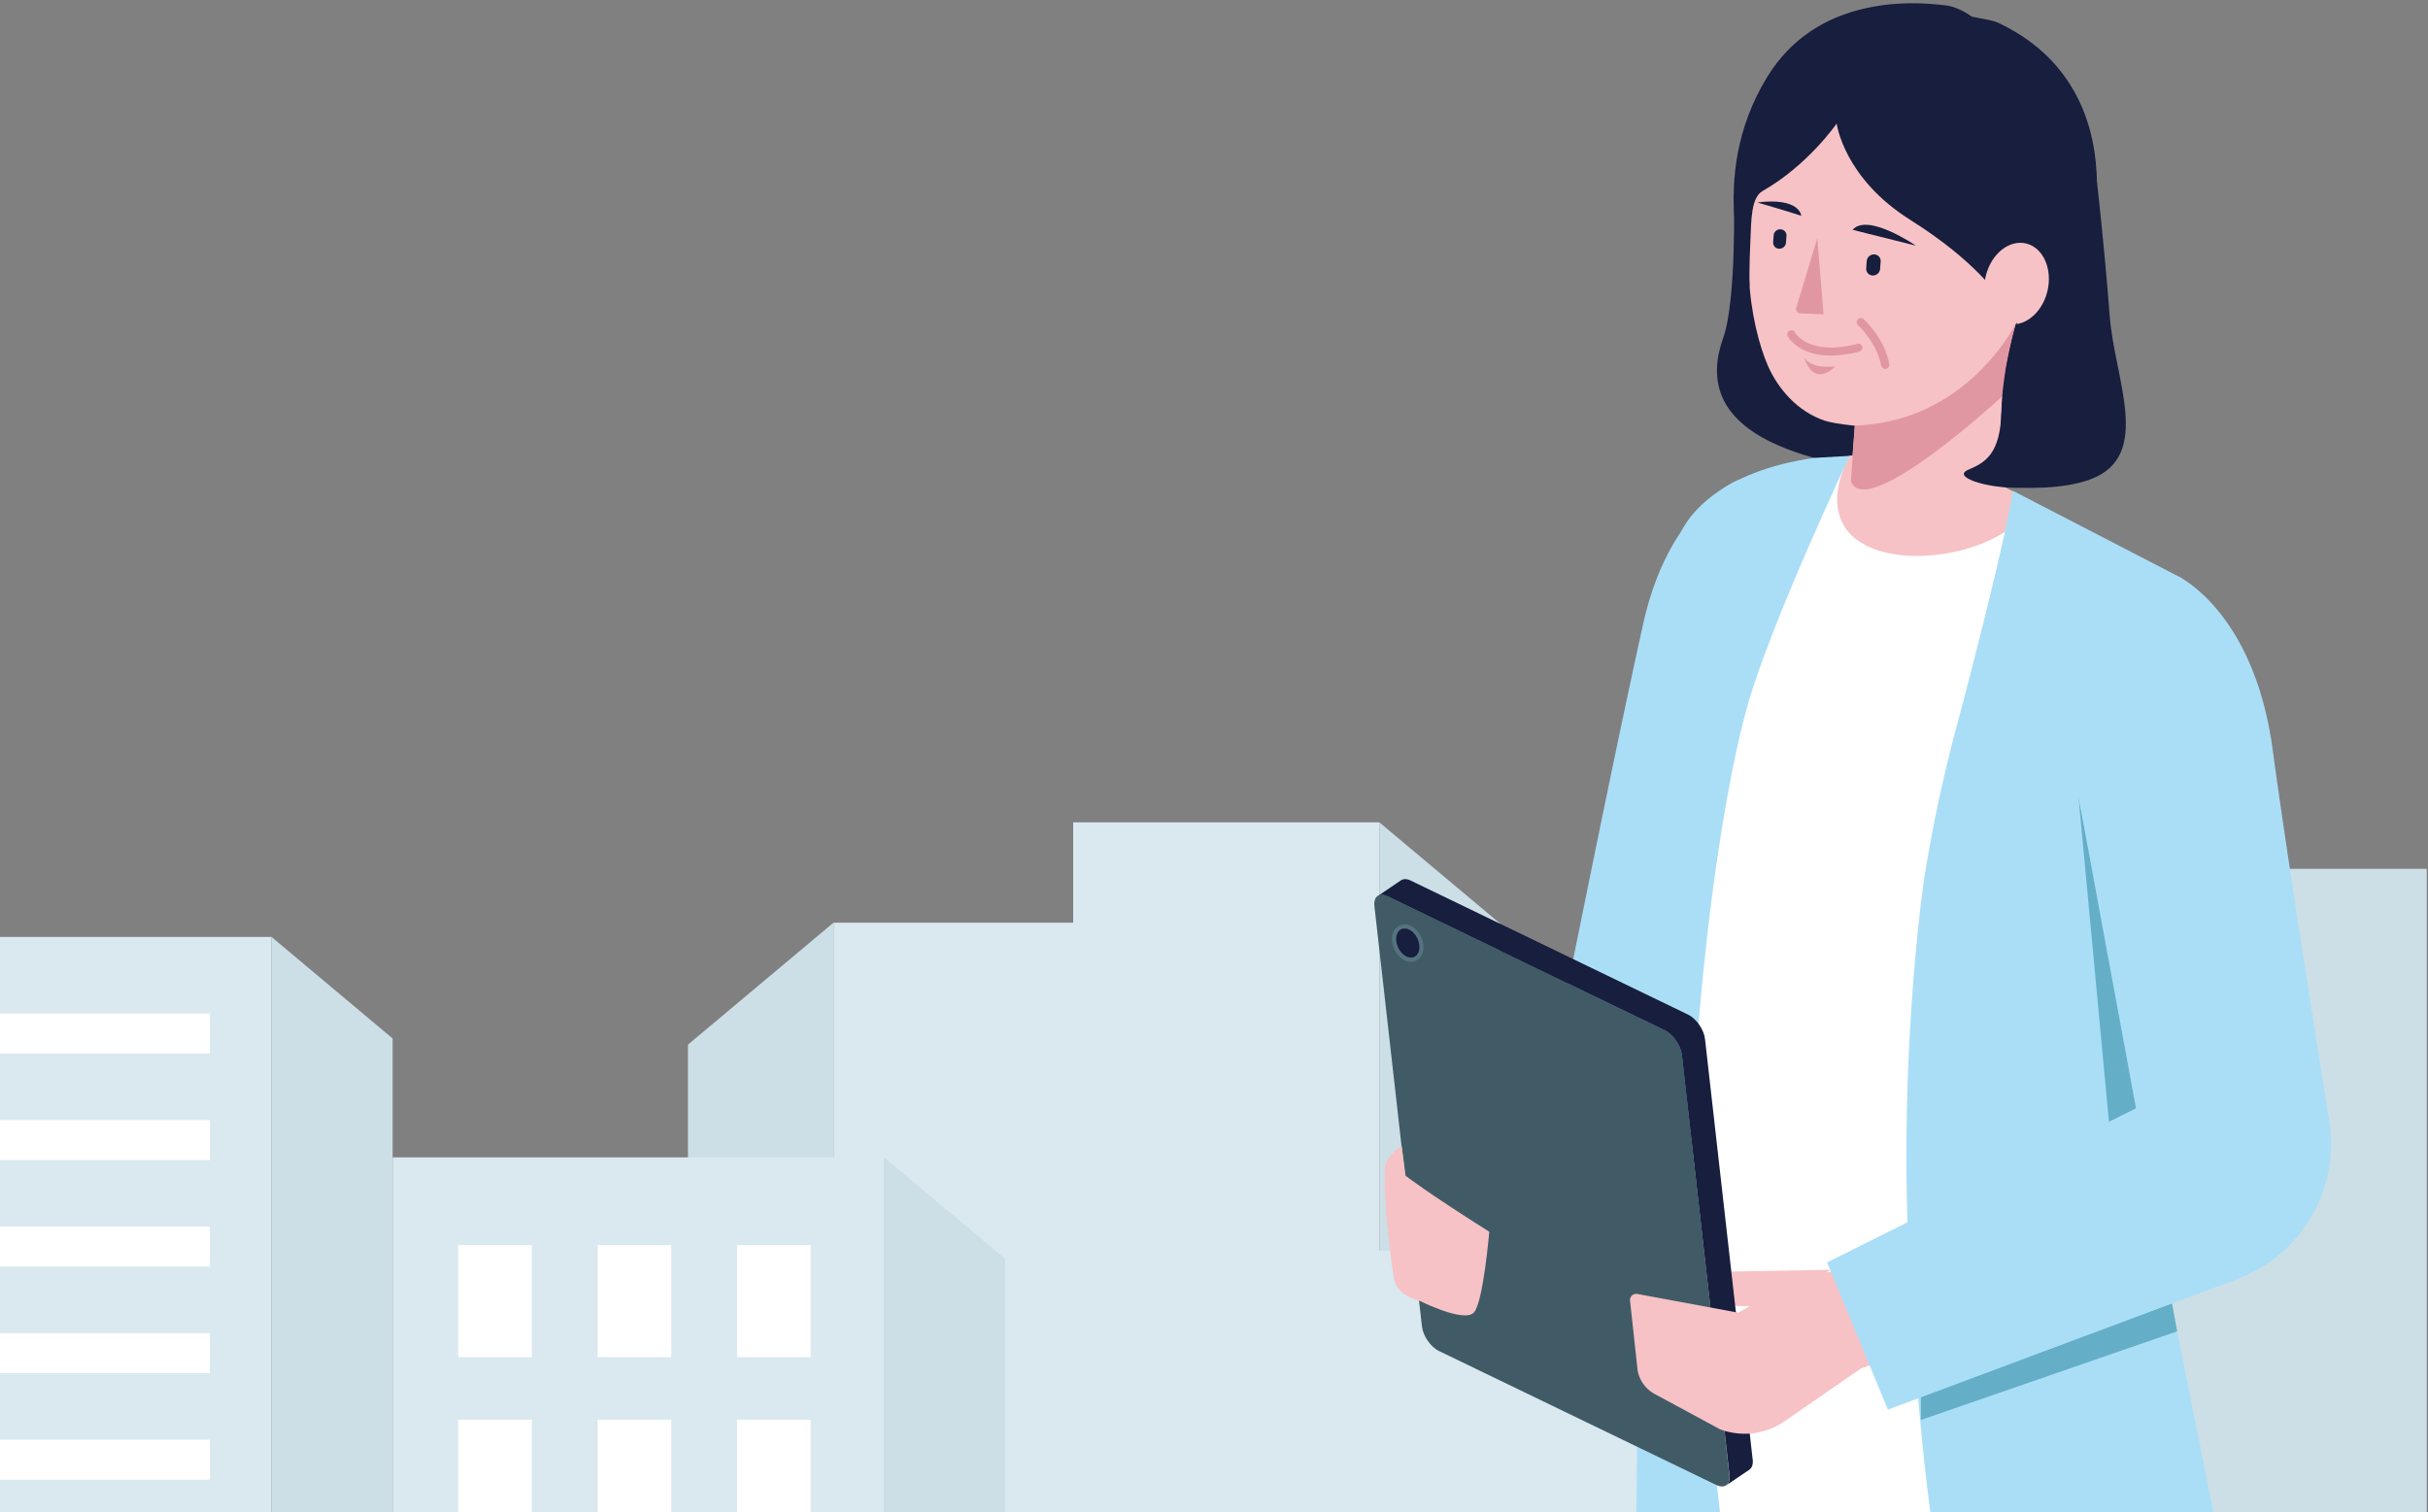
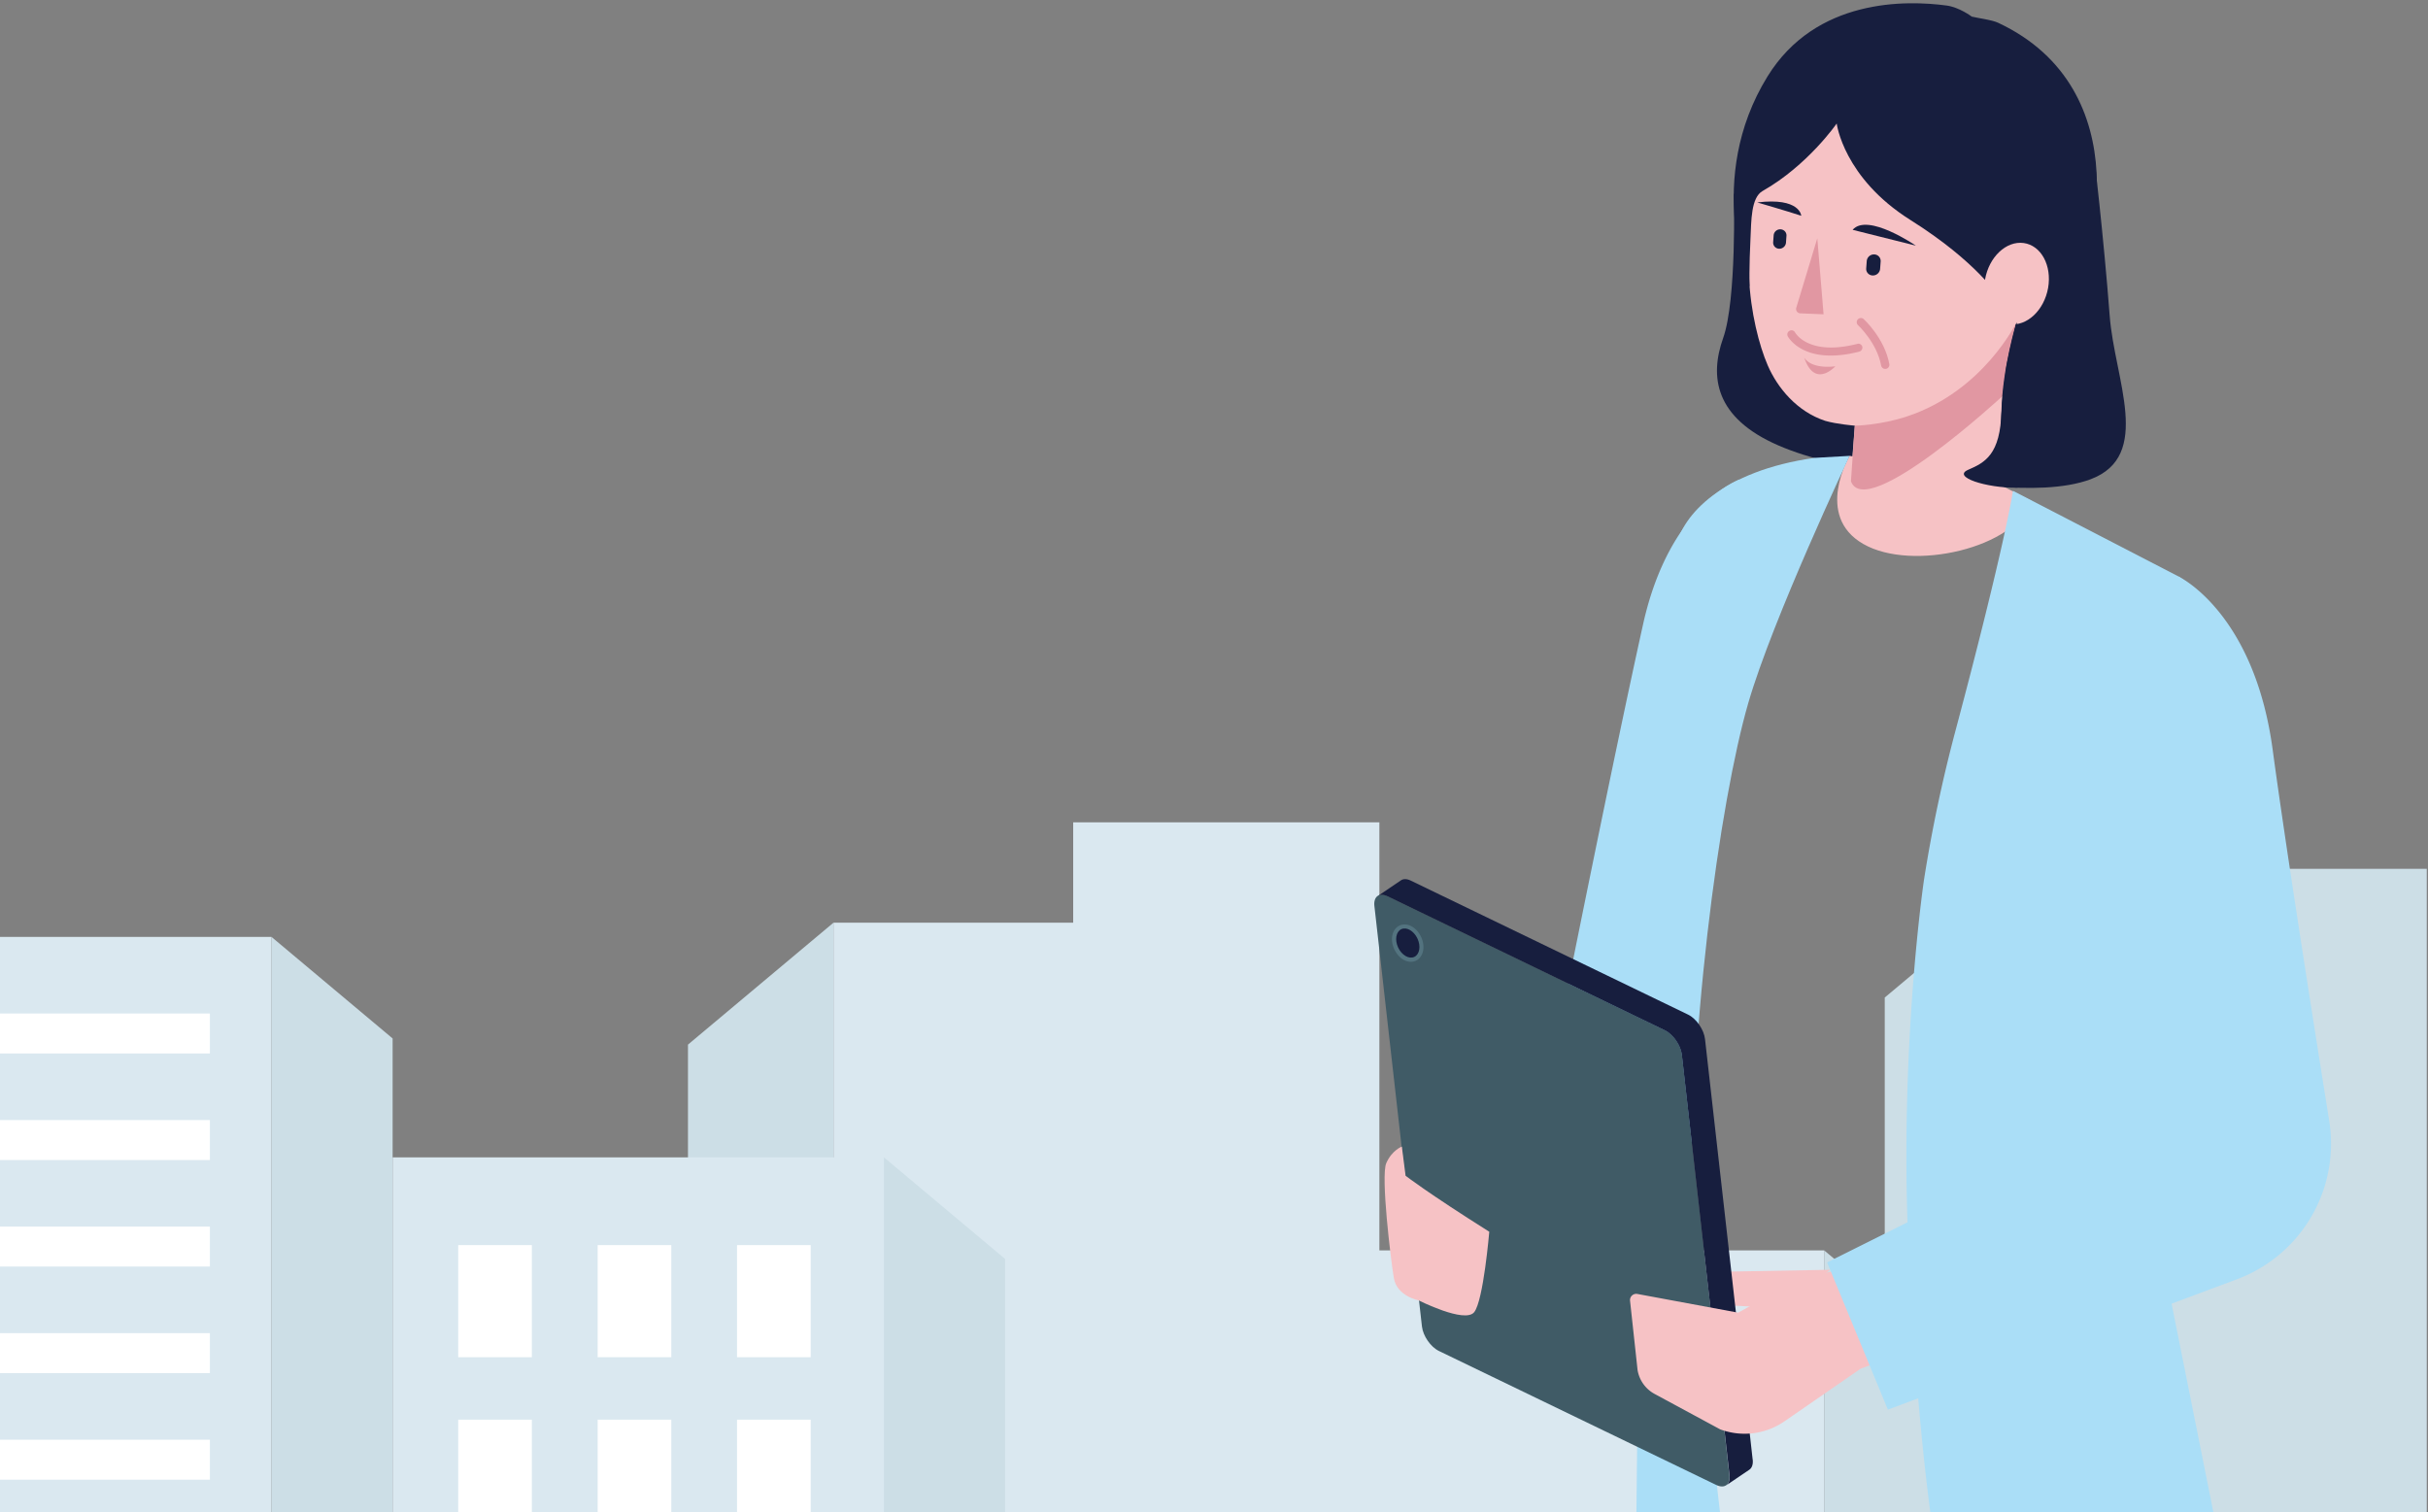
<svg xmlns="http://www.w3.org/2000/svg" width="350" height="218" fill="none" viewBox="0 0 350 218">
  <rect x="0" y="0" width="350" height="218" fill="#808080" stroke="none" />
  <g clip-path="url(#a)">
    <path fill="#DAE8F0" d="M39.137 135.07H-5v209.316h44.137V135.07Z" />
    <path fill="#CCDEE6" d="M56.598 344.386H39.137V135.07l17.46 14.642v194.674Z" />
    <path fill="#DAE8F0" d="M198.839 118.553h-44.137v231.219h44.137V118.553Z" />
-     <path fill="#CCDEE6" d="M216.3 349.772h-17.461V118.553l17.461 14.643v216.576Z" />
    <path fill="#DAE8F0" d="M120.146 349.771h52.986v-216.75h-52.986v216.75Z" />
    <path fill="#CCDEE6" d="M99.173 349.771h20.975v-216.75l-20.975 17.577v199.173Zm194.677 4.444h55.972V125.251H293.85v228.964Zm-22.16.001h22.15V125.242l-22.15 18.569v210.405Z" />
    <path fill="#DAE8F0" d="M262.96 180.265h-70.824v169.5h70.824v-169.5Z" />
    <path fill="#CCDEE6" d="M280.421 349.776H262.96V180.265l17.461 14.642v154.869Z" />
    <path fill="#fff" d="M30.256 146.114H-5v5.762h35.256v-5.762Zm0 15.364H-5v5.761h35.256v-5.761Zm0 15.354H-5v5.762h35.256v-5.762Zm0 15.364H-5v5.762h35.256v-5.762Zm0 15.364H-5v5.761h35.256v-5.761Z" />
    <path fill="#DAE8F0" d="M127.424 166.853H56.599v169.5h70.825v-169.5Z" />
    <path fill="#CCDEE6" d="M144.884 336.364h-17.461V166.853l17.461 14.642v154.869Z" />
    <path fill="#fff" d="M76.668 179.502H66.052v16.164h10.616v-16.164Zm20.102 0H86.154v16.163H96.77v-16.163Zm20.091 0h-10.617v16.164h10.617v-16.164Zm-40.193 25.166H66.052v16.163h10.616v-16.163Zm20.102 0H86.154v16.163H96.77v-16.163Zm20.091 0h-10.617v16.163h10.617v-16.163Z" />
    <path fill="#171E3E" d="M249.939 27.958s.423 15.257-1.544 20.779c-1.966 5.522-1.229 11.477 7.925 15.464 9.154 3.986 23.304 4.803 23.304 4.803s14.119 2.953 21.739.089c8.988-3.376 3.452-14.43 2.754-23.545-.866-11.428-2.321-23.674-2.321-23.674l-51.867 6.074.01.01Z" />
-     <path fill="#fff" d="M266.636 65.705s13.343-.65 24.395 5.68l-8.565 89.937 6.038 61.196-46.037-4.016v-98.334s3.589-44.354 24.169-54.463Z" />
    <path fill="#F6C2C5" d="m292.82 72.19-4.434-2.255-21.76-4.223s-5.123 8.633 1.966 12.708c7.07 4.065 22.085.551 24.228-6.23Z" />
    <path fill="#F6C2C5" d="m288.917 73.731.276 2.116s-16.902 9.105-22.891-.6l1.072-13.88s-2.635-.216-4.277-.698c-4.051-1.339-6.863-4.725-8.279-8.003-1.229-2.844-2.478-7.628-2.694-12.776-.561-5.729.265-11.458.767-17.226 0 0-.325-4.252 6.401-9.243 0 0 28.613 4.125 29.92 5.542.581.63-1.996 19.52-1.71 20.326.236-.384.472-.758.708-1.142.609-.984 1.514-1.978 2.762-1.624.187.05 2.419 1.054 2.4 1.113l-3.54 11.615c-2.429 13.337-1.16 19.539-.924 24.47l.029.02-.02-.01Z" />
    <path fill="#171E3E" d="M276.174 35.415s-6.961-4.794-9.115-2.284l9.115 2.284Z" />
    <path fill="#E197A2" d="m261.967 34.355-1.505 4.971-1.524 5.03a.627.627 0 0 0 .59.817l3.343.138" />
    <path fill="#171E3E" d="M259.655 31.105s-.157-2.677-6.342-1.92c0 0 4.238 1.231 6.342 1.92Z" />
    <path fill="#E197A2" d="M260.088 51.573c1.524 4.518 4.484 1.23 4.484 1.23s-3.294.532-4.484-1.23Zm3.421-.318c-4.346-.148-5.732-2.648-5.801-2.776a.583.583 0 0 1 .256-.787.573.573 0 0 1 .786.216c.079.148 2.006 3.455 8.997 1.664a.577.577 0 0 1 .708.413c.069.315-.137.62-.442.71-1.77.452-3.255.6-4.494.56h-.01Z" />
    <path fill="#171E3E" d="M271.1 37.704a.948.948 0 0 0-.934-1.024 1.042 1.042 0 0 0-1.072.955l-.078 1.053a.948.948 0 0 0 .934 1.024c.56.02 1.032-.414 1.072-.955l.078-1.053Zm-13.578-3.698c.04-.502-.344-.925-.865-.945a.942.942 0 0 0-.983.886l-.069.965a.877.877 0 0 0 .856.944.958.958 0 0 0 .993-.885l.068-.965Z" />
    <path fill="#E197A2" d="M267.375 61.368s3.618-.04 7.532-1.338c11.032-3.662 15.781-13.584 15.781-13.584s-1.907 8.337-2.006 10.64c0 0-19.694 18.21-21.867 12.295l.56-8.013Z" />
    <path fill="#AADEF7" d="M291.463 224.611c9.263 5.315 20.01 3.533 27.699-6.103l-7.915-39.501 7.777-41.923c4.051-16.114 6.991-24.717 5.133-36.784-1.996-7.029-3.992-13.013-10.059-17.167L290.175 70.76s-1.111 7.638-8.259 34.471a210.54 210.54 0 0 0-4.572 21.626s-3.55 23.919-2.242 52.76c1.308 28.841 3.923 43.566 3.923 43.566l12.448 1.428h-.01ZM250.737 69.136s-10.03 3.554-13.874 20.819c-4.326 19.45-11.622 56.008-11.622 56.008l12.526 11.025 12.97-87.842v-.01Z" />
    <path fill="#AADEF7" d="m248.277 220.891-12.409-.66.924-84.681 4.789-56.668c.895-4.597 6.657-11.005 20.009-12.875l5.035-.286s-11.082 23.467-14.612 35.643c-4.061 14.007-8.898 48.193-8.269 79.888l4.523 39.649.01-.01Z" />
    <path fill="#171E3E" d="M264.767 17.828s.983 7.826 10.629 13.89c9.646 6.063 12.763 11.142 12.763 11.142l2.448 3.858s-1.013 3.957-1.416 6.3l-.521 4.065s3.903-8.534 8.8-13.81 10.924-30.445-9.42-39.983c-.944-.443-2.812-.65-3.815-.896 0 0-1.789-1.349-3.618-1.595-5.831-.787-18.859-1.073-25.83 10.227-9.155 14.854-2.596 30.288-2.596 30.288s-.059-2.933.147-6.989c.118-2.43.059-5.827 1.731-6.782 6.539-3.71 10.678-9.715 10.678-9.715h.02Z" />
    <path fill="#F6C2C5" d="M295.238 41.504c.56-3.229-1.003-6.123-3.52-6.468-2.507-.344-4.995 1.999-5.565 5.227-.561 3.229 1.012 6.123 3.52 6.467 2.507.345 4.995-1.998 5.565-5.226Zm-31.405 141.555-15.88.286.541 4.813 8.446.443 6.893-5.542Z" />
    <path fill="#405B66" d="M200.041 129.209 240 148.522c1.2.581 2.301 2.165 2.449 3.534l6.135 54.256.708 6.349c.157 1.368-.688 2.008-1.898 1.417l-39.969-19.312c-1.2-.581-2.291-2.166-2.449-3.534l-.717-6.349-6.136-54.256c-.157-1.368.698-2.008 1.898-1.427l.02.009Z" />
    <path fill="#171E3E" d="M252.655 210.404c.079.709-.108 1.22-.481 1.476l-3.343 2.264c.373-.256.56-.768.481-1.476l-.717-6.349 3.343-2.254.708 6.339h.009Zm-50.697-83.495c.344-.227.836-.237 1.416.049l39.96 19.312c1.199.581 2.301 2.176 2.448 3.544l6.136 54.256-3.343 2.254-6.136-54.256c-.157-1.368-1.249-2.953-2.448-3.534l-39.96-19.312c-.58-.276-1.082-.276-1.416-.049l3.343-2.264Z" />
    <path fill="#53737F" d="M203.55 138.651c-.984.088-1.996-.621-2.547-1.772-.669-1.418-.344-2.924.728-3.435.177-.089.373-.138.57-.158.983-.089 1.996.62 2.546 1.772.305.64.413 1.339.305 1.949-.118.689-.491 1.23-1.032 1.486a1.643 1.643 0 0 1-.57.158Z" />
    <path fill="#171E3E" d="M203.879 137.948c.765-.363.965-1.549.445-2.65s-1.563-1.699-2.329-1.337c-.765.363-.965 1.549-.445 2.65s1.563 1.699 2.329 1.337Z" />
    <path fill="#F6C2C5" d="m255.73 186.386-5.172 2.855-14.532-2.697a.898.898 0 0 0-1.053.974l1.082 9.972a4.81 4.81 0 0 0 2.468 3.474l9.439 5.099a10.109 10.109 0 0 0 9.263-1.151l11.002-7.599 15.801-5.897-5.771-10.689-13.343 2.401a30.223 30.223 0 0 0-9.184 3.258Z" />
-     <path fill="#64AFC7" d="m299.614 114.837 4.395 46.893-27.118 37.799v5.187l36.951-12.786-14.228-77.093Z" />
    <path fill="#AADEF7" d="M314.087 83.143s10.855 5.138 13.52 24.923c1.829 13.564 5.575 37.385 8.151 53.518a20.857 20.857 0 0 1-13.304 22.846l-50.313 18.791-8.761-21.222 45.161-22.531-8.938-44.63s-3.421-28.693 14.474-31.695h.01Z" />
    <path fill="#F6C2C5" d="M202.606 169.494s3.156 2.461 12.074 8.081c0 0-.836 9.922-2.173 11.596-1.337 1.673-8.033-1.713-8.033-1.713s-3.107-.581-3.55-3.209c-.442-2.628-1.907-14.706-1.091-16.566.816-1.861 2.242-2.382 2.242-2.382l.54 4.193h-.009Z" />
    <path fill="#171E3E" d="M290.686 46.446s-2.025 6.506-2.173 12.806c-.147 6.3-2.399 7.441-4.798 8.475-2.399 1.034 2.635 2.628 6.961 2.589 4.327-.04 0-23.87 0-23.87h.01Z" />
    <path stroke="#E197A2" stroke-linecap="round" stroke-linejoin="round" stroke-width="1.2" d="M268.249 46.446s2.861 2.618 3.51 6.142" />
  </g>
  <defs>
    <clipPath id="a">
      <path fill="#fff" d="M-5 0h355v218H-5z" />
    </clipPath>
  </defs>
</svg>